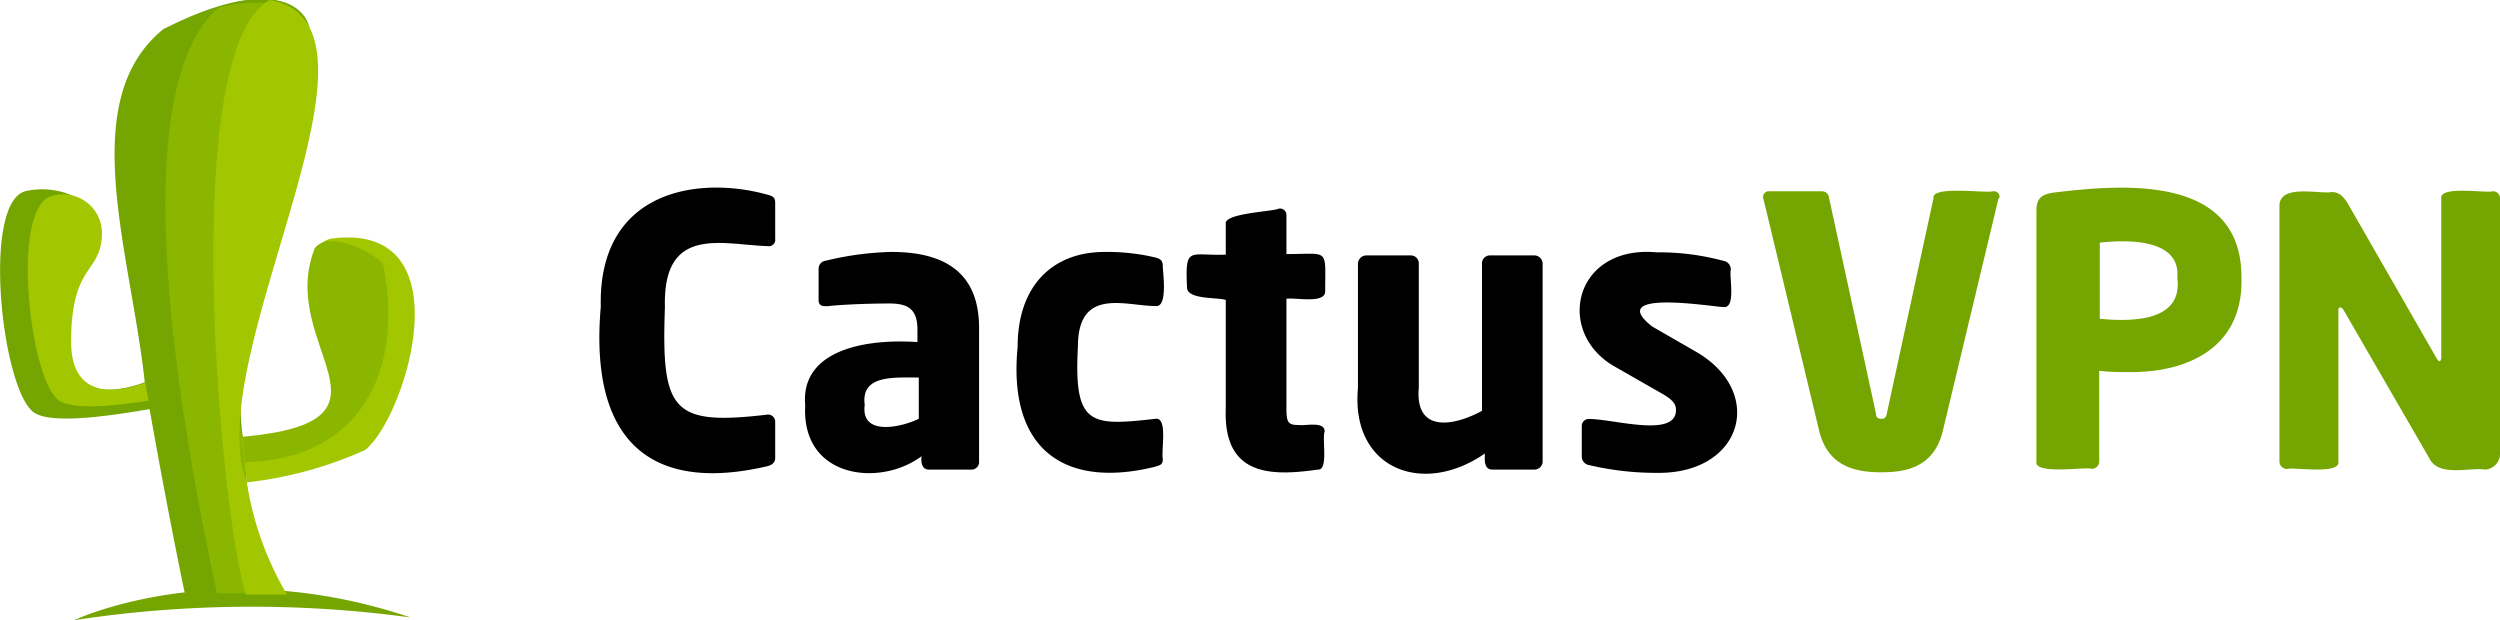
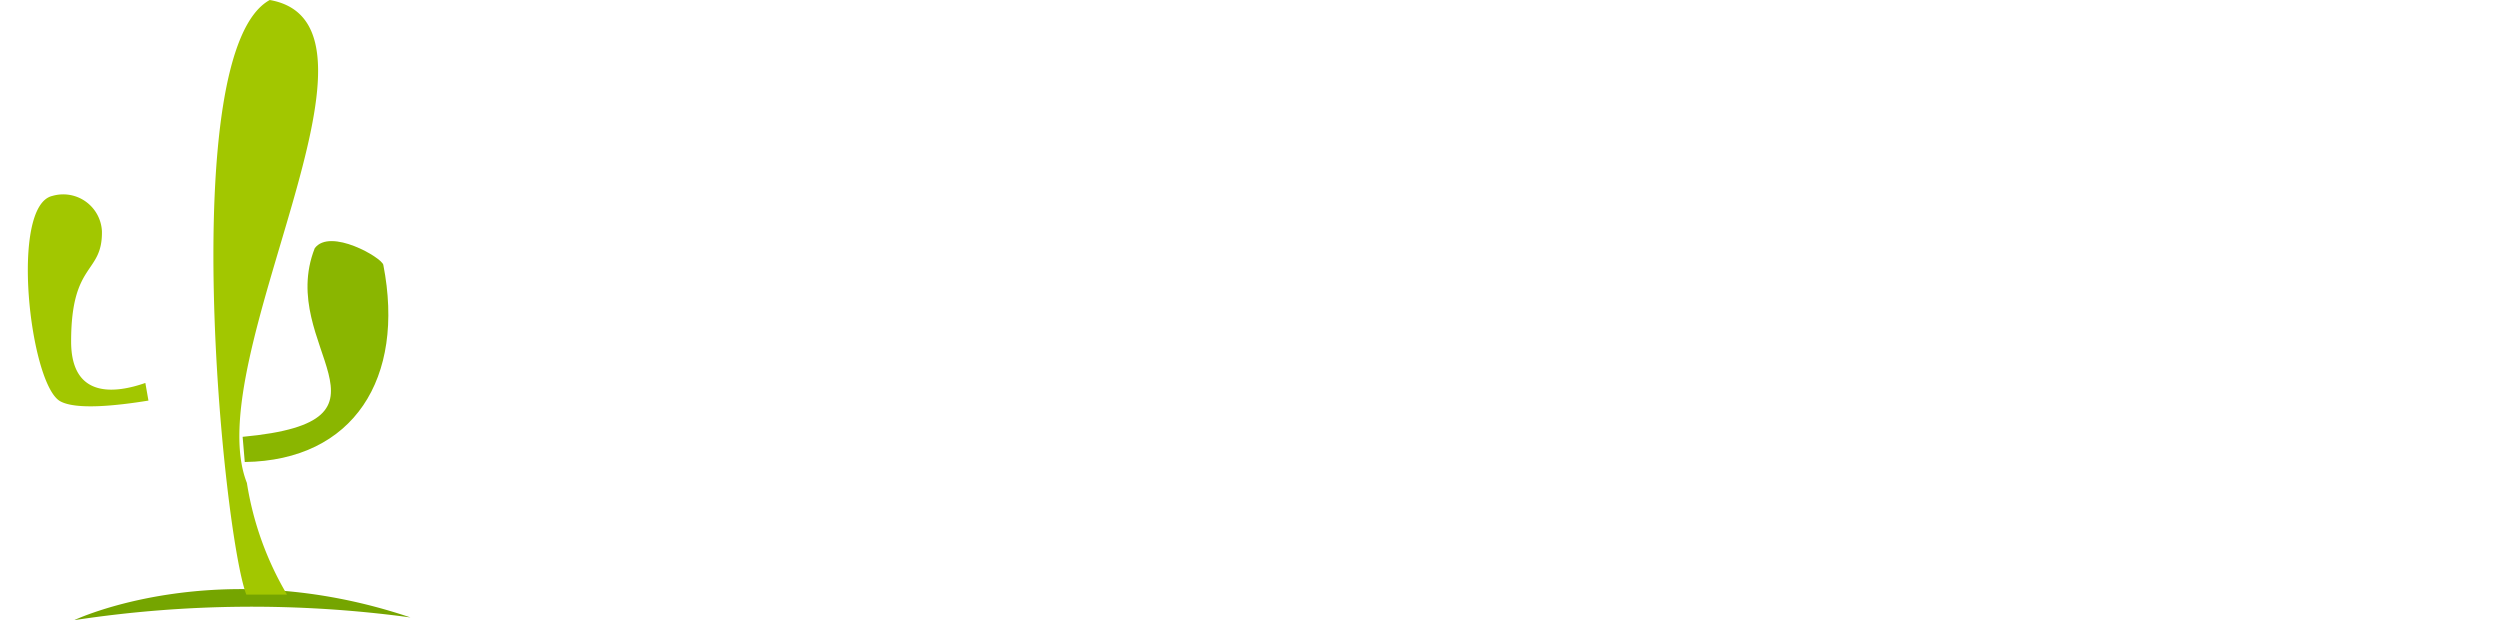
<svg xmlns="http://www.w3.org/2000/svg" viewBox="0 0 129 32" fill="#75a500">
-   <path d="M39.58 24.06c-5.84 1.36-9.2-1.12-8.58-8.23-.14-6 5-6.78 8.58-5.79.28.07.42.14.42.42v1.86a.33.33 0 0 1-.38.38c-2.31-.06-5.42-1.13-5.31 3.13-.19 5.37.34 6.14 5.24 5.57a.37.37 0 0 1 .45.38v1.86c0 .24-.18.36-.42.42zM50.1 24.23h-2.17c-.38 0-.41-.41-.38-.69-2.12 1.6-6.21 1.16-6-2.62-.25-2.67 2.69-3.47 5.79-3.27V17c0-1.1-.55-1.34-1.45-1.34-1.24 0-2.62.07-3.2.14-.24 0-.46 0-.45-.35v-1.58a.42.42 0 0 1 .38-.42A15.75 15.75 0 0 1 46 13c2.79 0 4.52 1.1 4.52 3.92v6.89a.39.39 0 0 1-.42.42zm-2.69-4.75c-1.3 0-3-.14-2.79 1.41-.22 1.64 1.89 1.16 2.79.72v-2.13zM59.58 24.09c-4.62 1.13-7.59-.86-7.07-6.2C52.51 14.76 54.3 13 57 13a10.77 10.77 0 0 1 2.59.28c.27.07.41.14.41.45s.28 2.16-.38 2.06c-1.55 0-4-1-4 2.1-.22 4.09.65 4.1 4 3.72.65-.1.29 1.63.38 2.07 0 .32-.15.32-.42.41zM68 24.23c-2.48.36-4.89.31-4.75-3.17v-5.58c-.37-.15-2 0-2-.65-.1-2.17.12-1.62 2-1.69v-1.58c-.13-.56 2.43-.64 2.72-.79a.33.33 0 0 1 .41.34v2c2.23 0 2-.34 2 1.93 0 .66-1.63.29-2 .38v5.61c0 .76.07.9.62.9.32.06 1.37-.22 1.35.34-.14.4.21 2.01-.35 1.96zM79.19 24.23H77c-.44 0-.39-.53-.38-.83-3.21 2.23-6.93.79-6.55-3.37v-6.44a.44.44 0 0 1 .41-.41h2.35a.41.41 0 0 1 .38.41V20c-.21 2.35 1.79 2 3.26 1.2v-7.61a.41.41 0 0 1 .38-.41h2.34a.43.43 0 0 1 .41.41v10.26a.43.43 0 0 1-.41.38zM85.5 24.4A15.2 15.2 0 0 1 82 24a.45.45 0 0 1-.38-.45V22a.36.36 0 0 1 .38-.38c1.28 0 4.51 1 4.48-.48 0-.28-.17-.52-.72-.83l-2.52-1.44c-3-1.79-2-6.23 2.24-5.85a12.77 12.77 0 0 1 3.45.44.45.45 0 0 1 .38.45c-.1.36.3 2.06-.41 1.93-.46 0-6.11-.95-3.66 1l2.36 1.36c3.5 2.1 2.29 6.26-2.1 6.2z" fill="#000" />
-   <path d="m103.11 10.29-2.86 11.94c-.45 1.86-1.86 2.14-3.17 2.14s-2.76-.28-3.21-2.14L91 10.29a.3.3 0 0 1 .31-.42H94a.37.37 0 0 1 .38.35l2.42 11.12c0 .2.11.27.28.27s.24-.07.28-.27l2.41-11.12c-.1-.65 2.63-.24 3.07-.35a.3.3 0 0 1 .34.31s-.07.07-.07.11zM109.87 19.2c-.45 0-1.07 0-1.55-.07v4.68a.38.38 0 0 1-.38.38c-.37-.11-3 .32-2.86-.38V10.87c0-.65.27-.83.86-.93 3.51-.42 9.75-1 9.72 4.41.09 3.65-2.87 4.88-5.79 4.85zm2.48-4.85c.19-2-2.45-2-4-1.83v3.93c1.78.17 4.28.1 4-2.1zM128.24 24.23c-.82-.13-2.41.41-2.89-.59L120.93 16c-.09-.16-.27-.21-.27 0v7.82c.11.69-2.32.27-2.66.38a.39.39 0 0 1-.38-.38V10.63c0-1.16 2.06-.6 2.69-.72.38 0 .59.2.83.58l4.59 8c.11.19.2.2.24 0v-8.24c-.12-.69 2.31-.27 2.65-.38a.36.36 0 0 1 .38.38v13.22a.82.82 0 0 1-.76.76zM12.52 22.51c-.95-7.22 5-14.45 3.46-21-.19-1.19-2-2.83-7.56 0C3.88 5.21 6.75 13 7.47 19.73c-1.53.54-4 .94-4-2 0-4.13 1.59-3.54 1.56-5.76 0-1.73-2.07-2.48-3.69-2.11-2.34.52-1.23 10.49.47 11.46 1 .6 4.21.08 5.91-.21.81 4.62 1.64 8.67 1.81 9.48h4.15c-.61-.65-.93-5.78-1.16-8.08z" />
  <path d="M3.83 32s7.37-3.51 17.35-.14A60.82 60.82 0 0 0 3.83 32z" />
-   <path fill="#8ab600" d="M12.52 22.51C10.59 16.61 22.89-2.16 11.31.37 5.88 5 9.87 24.4 11.2 30.62h2.37a59.28 59.28 0 0 1-1.05-8.11z" />
  <g fill="#a2c700">
    <path d="M12.74 24.92C10.21 18.52 21.11 1.27 13.92 0c-4.87 2.67-2.42 27.51-1.21 30.68h2.1a16.25 16.25 0 0 1-2.07-5.76zM7.66 20.67l-.16-.91c-1.54.54-3.83.83-3.83-2.14 0-4.14 1.62-3.46 1.59-5.68a2 2 0 0 0-2.56-1.83c-2.21.51-1.16 9.7.4 10.59.81.46 2.9.24 4.56-.03z" />
-     <path d="M16.35 12.86c-2 5.16 5.15 9.07-3.88 9.73l.27 2.3a20.23 20.23 0 0 0 6.1-1.67c2.1-1.67 5.22-11.73-1.65-10.92a1.08 1.08 0 0 0-.84.56z" />
  </g>
  <path fill="#8ab600" d="M19.78 13.67c-.06-.37-2.75-1.93-3.54-.86-2 5.09 5.13 8.91-3.72 9.73l.11 1.3c5.62-.08 8.29-4.32 7.15-10.17z" />
</svg>